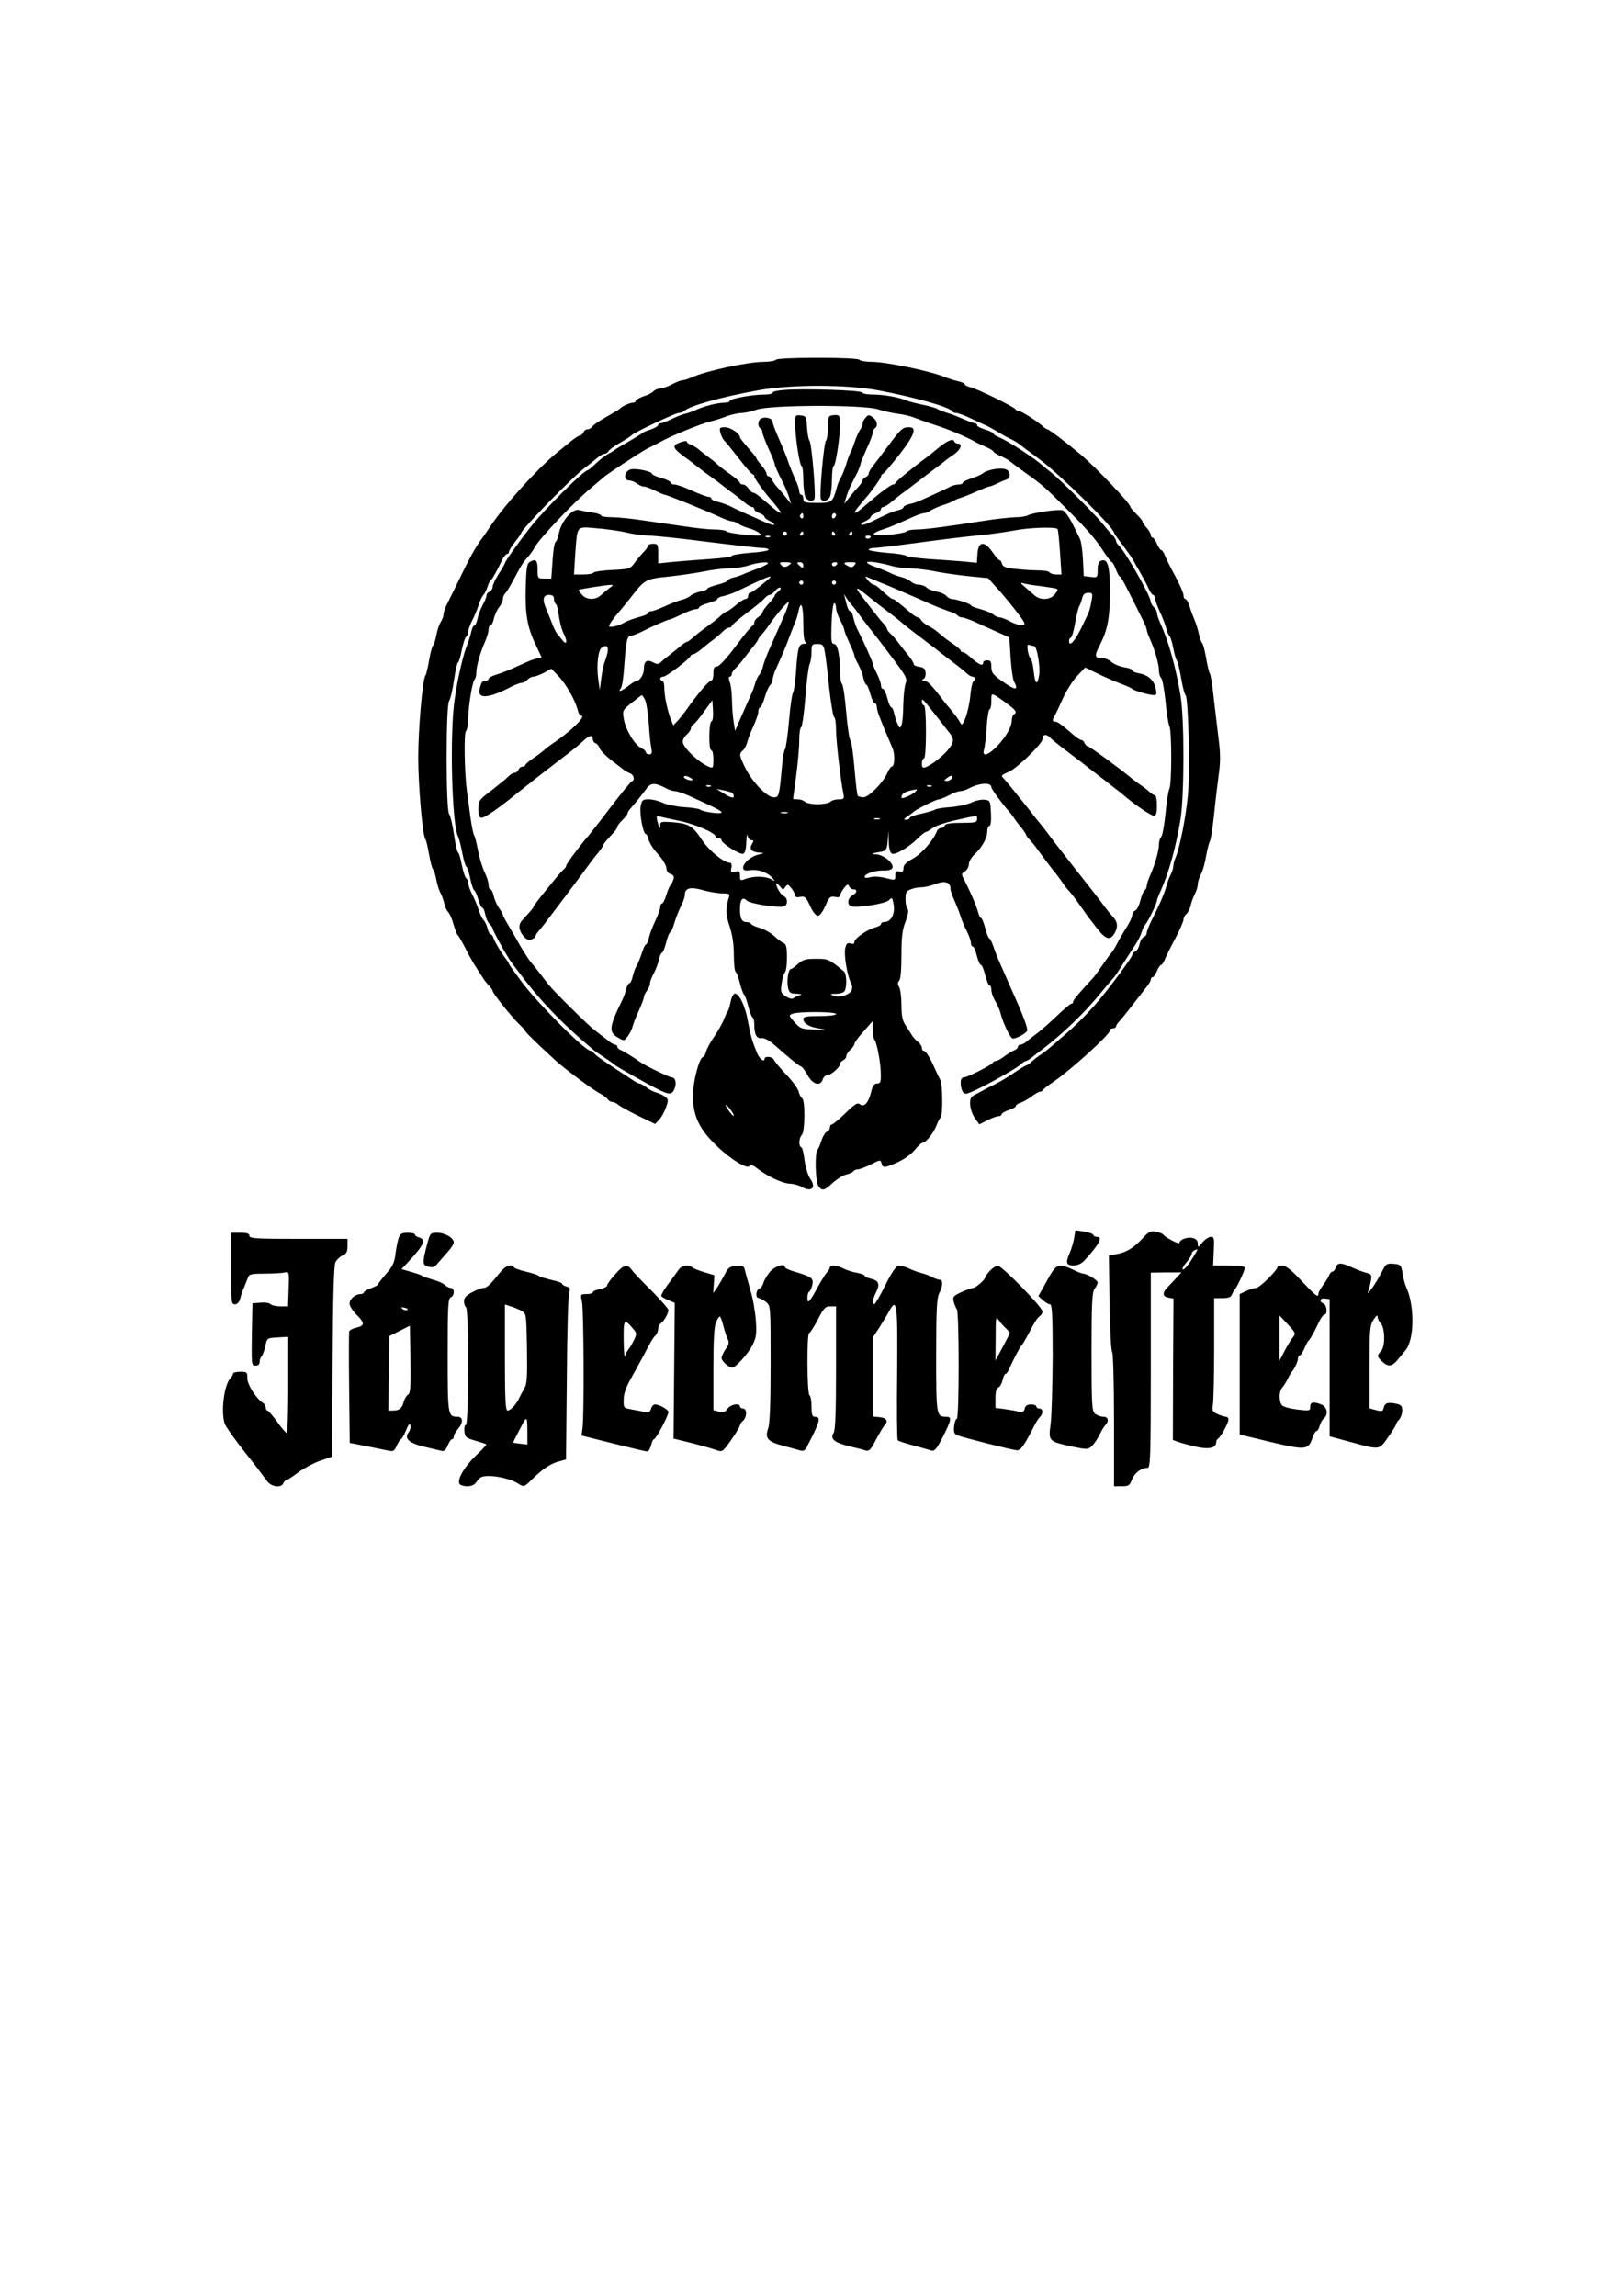
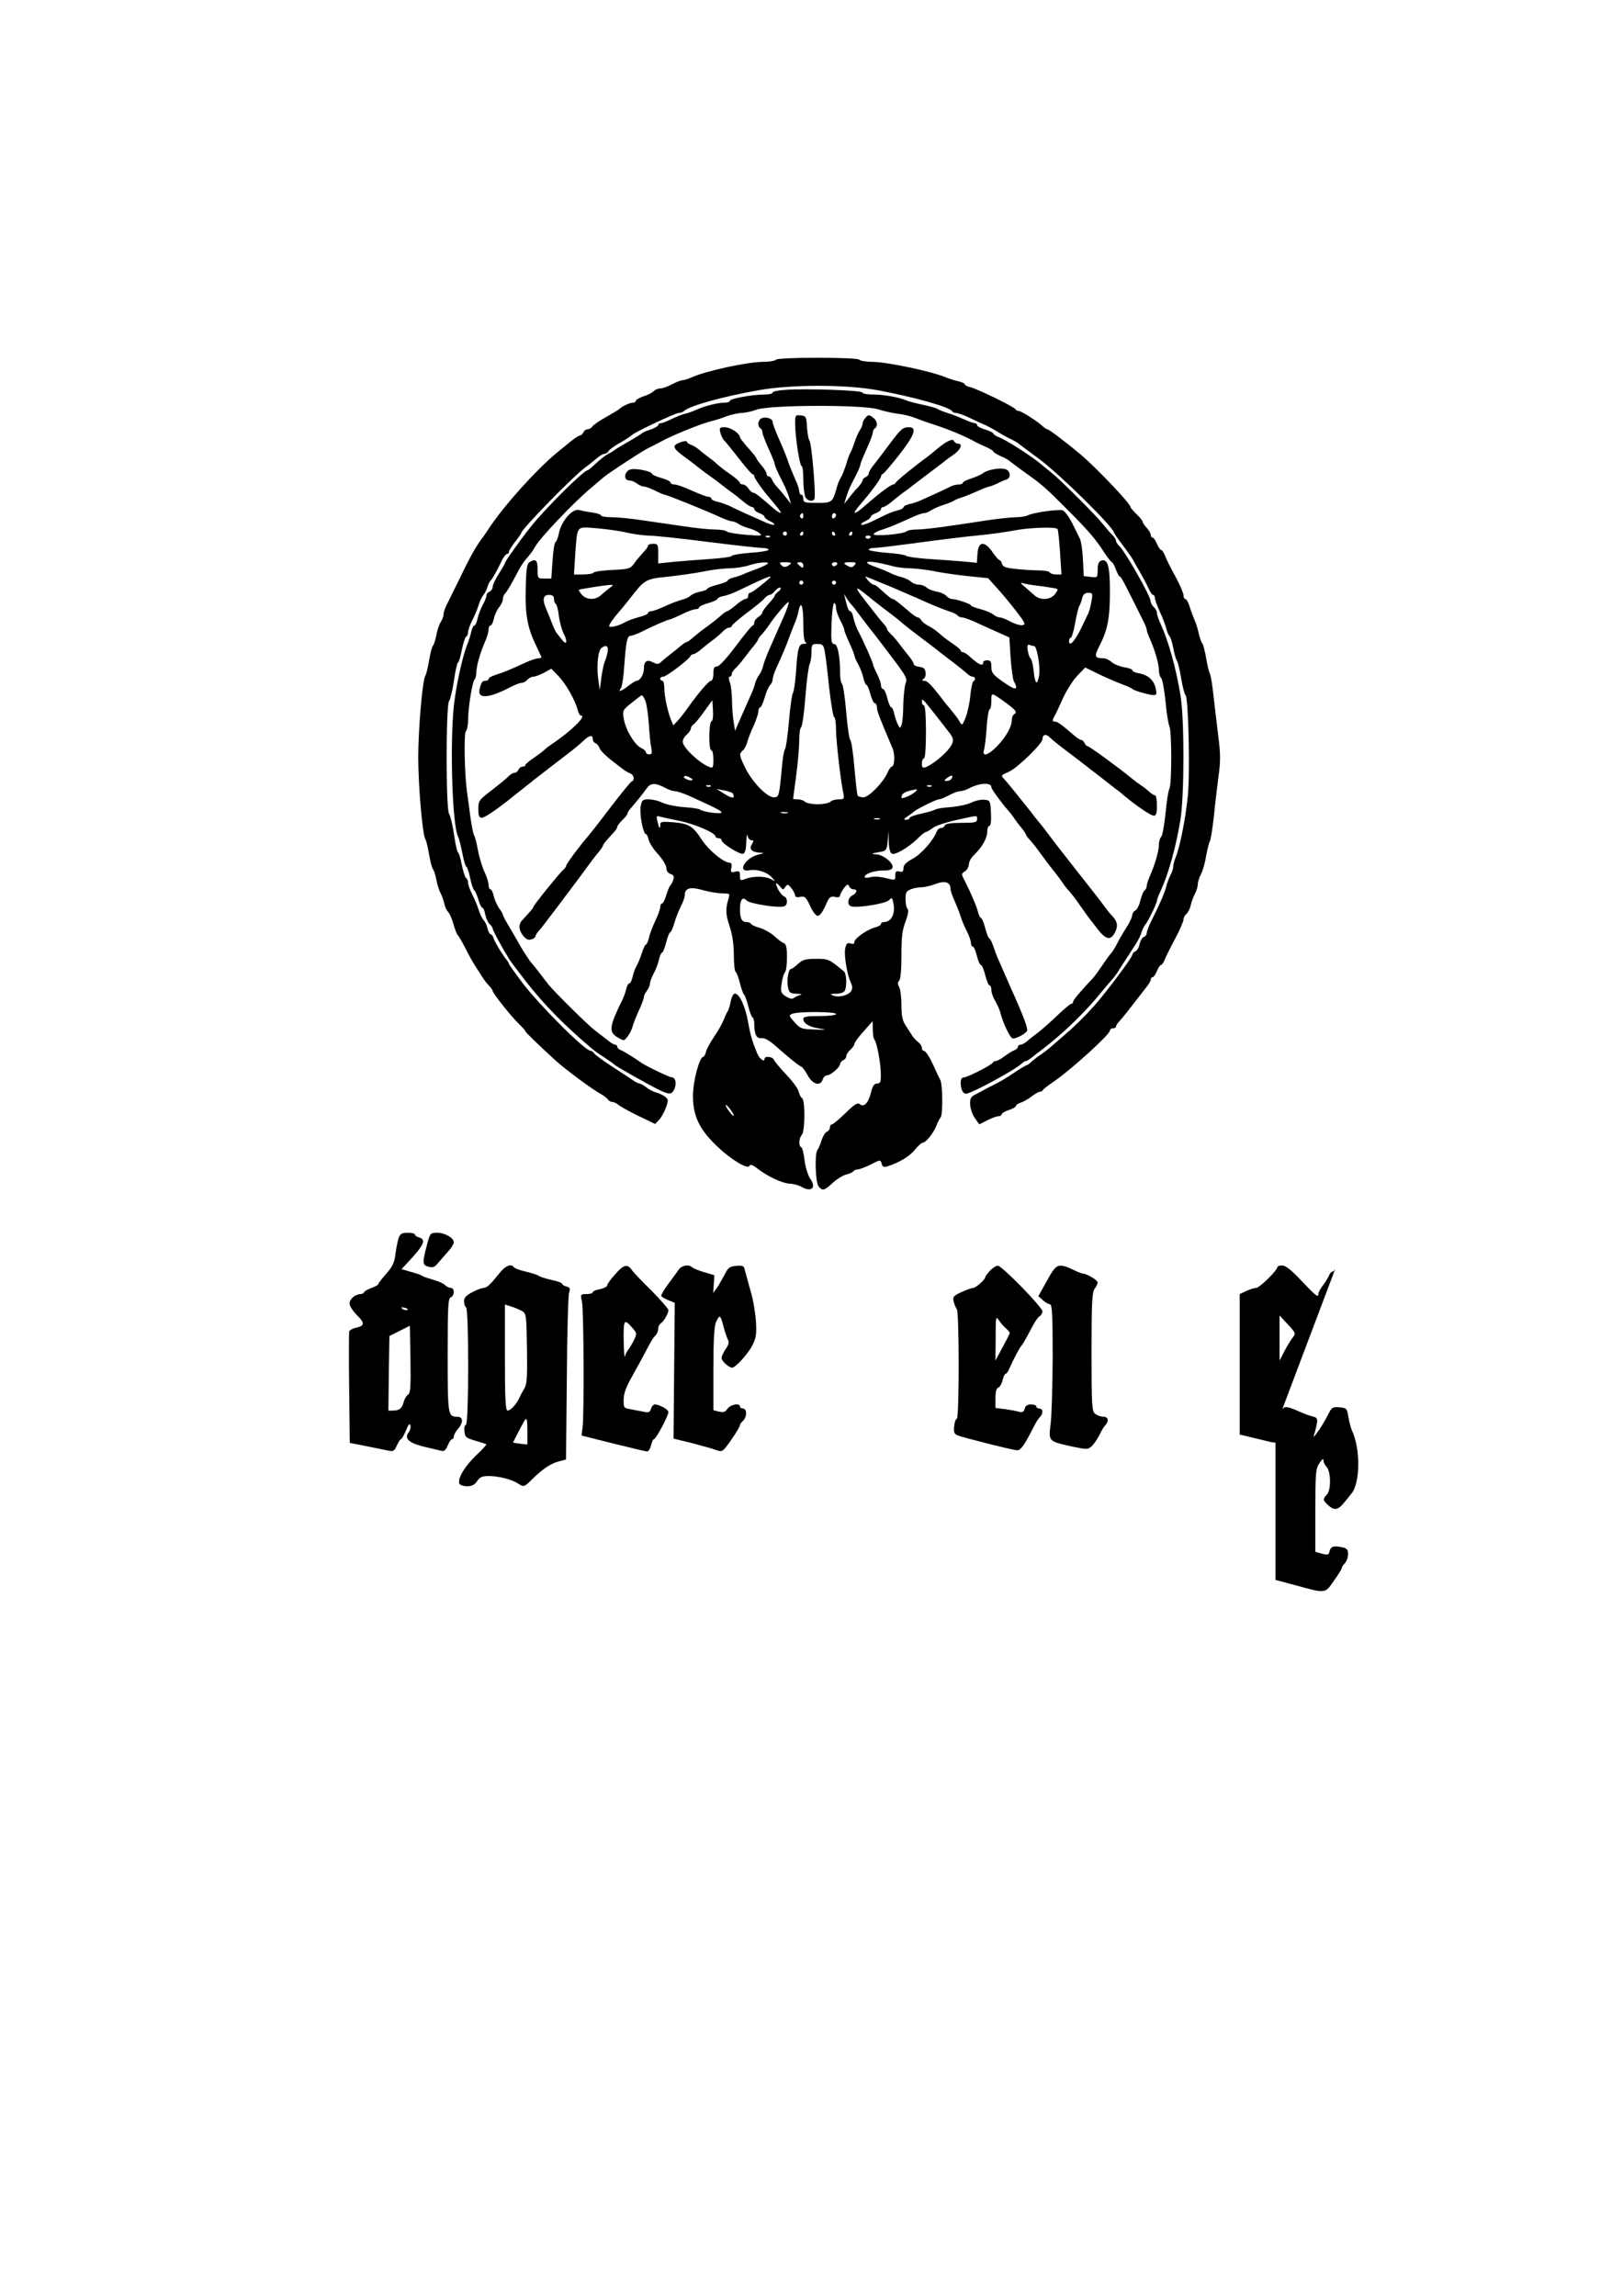
<svg xmlns="http://www.w3.org/2000/svg" version="1.0" width="210mm" height="297mm" viewBox="0 0 794 1123" preserveAspectRatio="xMidYMid meet">
  <g transform="translate(0,1123) scale(0.1,-0.1)" fill="#000000" stroke="none">
    <path d="M3795 9470 c-3 -5 -32 -10 -63 -10 -79 -1 -277 -44 -349 -76 -17 -8 -37 -14 -45 -14 -7 0 -30 -9 -51 -20 -20 -11 -46 -20 -56 -20 -11 0 -26 -6 -33 -13 -7 -8 -30 -20 -51 -26 -20 -7 -37 -17 -37 -22 0 -5 -7 -9 -15 -9 -15 0 -55 -19 -65 -31 -3 -3 -32 -20 -65 -39 -33 -18 -64 -40 -68 -47 -4 -7 -15 -13 -23 -13 -8 0 -17 -7 -20 -15 -4 -8 -11 -15 -16 -15 -6 0 -24 -12 -42 -26 -17 -14 -51 -42 -76 -62 -99 -83 -251 -251 -325 -362 -16 -25 -33 -49 -38 -55 -26 -34 -59 -92 -101 -180 -27 -55 -57 -116 -67 -136 -11 -20 -19 -44 -19 -53 0 -9 -6 -27 -14 -39 -8 -12 -17 -40 -21 -62 -4 -22 -11 -45 -16 -52 -6 -6 -14 -39 -20 -74 -6 -35 -14 -68 -18 -74 -14 -17 -35 -264 -35 -400 0 -136 21 -383 35 -400 4 -6 12 -39 18 -74 6 -35 14 -68 20 -74 5 -7 12 -30 16 -52 4 -22 13 -51 21 -65 7 -14 15 -37 18 -52 3 -15 12 -33 19 -40 7 -7 19 -34 26 -61 8 -26 17 -50 21 -52 4 -3 20 -31 36 -62 16 -32 39 -74 52 -93 12 -19 28 -44 35 -54 6 -11 20 -28 30 -38 9 -10 17 -21 17 -25 0 -11 90 -124 127 -160 18 -17 33 -34 33 -37 0 -5 60 -63 145 -141 49 -45 188 -148 224 -166 14 -8 30 -20 34 -26 4 -7 14 -13 22 -13 7 0 20 -6 27 -12 7 -7 51 -32 98 -55 l85 -41 20 21 c11 12 26 39 33 60 13 35 12 40 -5 53 -10 7 -29 17 -43 20 -14 4 -36 15 -49 26 -13 10 -28 18 -33 18 -5 0 -21 8 -36 19 -15 10 -61 40 -102 67 -41 27 -79 54 -83 61 -4 7 -13 13 -18 13 -27 0 -250 223 -333 332 -36 48 -66 90 -66 93 0 3 -5 11 -10 18 -21 25 -58 86 -65 106 -3 12 -10 21 -15 21 -4 0 -11 12 -15 28 -3 15 -12 34 -20 42 -7 8 -18 31 -24 51 -6 20 -20 53 -31 74 -11 22 -20 47 -20 57 0 9 -4 19 -10 23 -5 3 -14 32 -21 65 -6 33 -15 60 -18 60 -4 0 -13 39 -20 88 -7 48 -18 93 -24 101 -16 18 -16 534 0 552 6 8 17 53 24 102 7 48 16 87 20 87 3 0 12 27 18 60 7 33 16 62 21 65 6 4 10 14 10 23 0 10 9 35 20 57 11 21 25 54 31 74 6 20 17 43 24 51 7 8 16 26 20 40 4 14 11 27 15 30 7 5 30 45 55 98 8 17 20 32 25 32 6 0 10 5 10 11 0 6 14 28 30 49 17 21 30 40 30 43 0 17 260 283 314 321 15 11 39 30 54 43 15 13 32 23 39 23 7 0 16 6 20 13 4 8 31 27 58 42 28 16 52 32 55 36 9 12 214 109 230 109 9 0 20 4 26 9 25 25 180 69 364 102 161 29 429 29 585 0 181 -34 355 -83 363 -103 2 -4 11 -8 19 -8 9 0 40 -11 69 -25 29 -14 63 -30 76 -35 13 -6 41 -21 63 -35 22 -13 50 -29 63 -34 12 -6 28 -15 35 -21 6 -5 53 -40 102 -76 101 -75 365 -335 365 -360 0 -2 19 -30 43 -61 24 -32 47 -65 51 -73 4 -8 18 -33 31 -55 13 -22 32 -57 41 -77 9 -21 20 -38 25 -38 5 0 9 -7 9 -15 0 -8 11 -38 24 -67 14 -29 28 -67 32 -83 4 -17 11 -32 15 -36 5 -3 13 -29 19 -59 5 -29 14 -58 19 -64 4 -6 13 -45 20 -86 7 -41 16 -77 21 -80 14 -9 23 -383 11 -495 -10 -105 -39 -250 -59 -298 -7 -16 -12 -36 -12 -45 0 -9 -6 -29 -14 -43 -7 -14 -16 -38 -20 -54 -8 -33 -36 -96 -72 -167 -13 -26 -24 -54 -24 -62 0 -8 -6 -16 -14 -19 -8 -3 -17 -19 -21 -35 -3 -17 -13 -33 -21 -36 -8 -3 -14 -10 -14 -16 0 -12 -127 -183 -186 -249 -50 -56 -98 -103 -152 -149 -24 -21 -53 -46 -66 -57 -13 -11 -34 -27 -46 -35 -13 -8 -32 -23 -42 -32 -10 -10 -21 -18 -24 -18 -3 0 -24 -12 -47 -27 -63 -42 -79 -51 -112 -68 -16 -8 -37 -18 -45 -23 -8 -5 -28 -15 -45 -24 -25 -12 -30 -20 -29 -50 1 -20 11 -50 23 -67 l22 -31 39 20 c22 11 46 20 55 20 8 0 15 4 15 9 0 5 16 15 35 21 19 6 35 15 35 20 0 5 10 12 23 16 12 4 36 17 53 30 17 13 36 24 42 24 6 0 12 3 14 8 2 4 27 24 57 44 85 59 271 228 271 247 0 6 7 11 15 11 8 0 15 4 15 9 0 5 7 16 15 24 13 13 49 59 134 169 12 14 21 31 21 37 0 6 4 11 9 11 5 0 14 14 21 30 7 17 16 30 20 30 5 0 13 12 19 28 6 15 29 61 51 102 22 41 39 82 40 91 0 9 6 22 14 28 8 7 18 26 21 42 4 17 13 42 21 57 8 15 14 36 14 47 0 11 7 34 16 50 9 17 20 57 25 90 6 32 14 64 18 70 4 5 13 62 20 125 6 63 17 152 23 198 9 63 9 106 0 175 -6 51 -17 142 -24 202 -6 61 -15 115 -19 120 -4 6 -12 39 -18 74 -6 35 -14 68 -19 74 -6 7 -13 28 -17 47 -4 19 -13 49 -20 65 -7 17 -19 47 -25 68 -6 20 -16 37 -21 37 -5 0 -9 8 -9 18 0 11 -18 52 -40 93 -23 41 -45 86 -51 102 -6 15 -14 27 -19 27 -4 0 -13 14 -20 30 -7 17 -16 30 -21 30 -5 0 -9 6 -9 13 0 7 -9 23 -20 35 -11 12 -20 25 -20 30 0 4 -13 21 -30 37 -16 16 -30 32 -30 36 0 16 -167 191 -241 254 -69 58 -157 125 -165 125 -4 0 -14 7 -23 15 -25 24 -105 75 -118 75 -6 0 -13 4 -15 8 -4 11 -185 99 -220 108 -16 3 -28 10 -28 14 0 5 -15 11 -32 15 -18 4 -46 13 -63 20 -70 29 -283 74 -357 75 -31 0 -60 5 -63 10 -4 6 -83 10 -205 10 -122 0 -201 -4 -205 -10z" />
    <path d="M3843 9323 c-35 -2 -63 -8 -63 -13 0 -6 -19 -10 -42 -10 -58 0 -168 -20 -168 -31 0 -5 -12 -9 -27 -9 -33 0 -97 -16 -138 -35 -16 -7 -42 -17 -58 -20 -15 -4 -44 -16 -64 -26 -21 -10 -43 -19 -50 -19 -7 0 -13 -4 -13 -9 0 -5 -17 -15 -37 -22 -21 -6 -40 -15 -43 -19 -3 -3 -32 -21 -65 -40 -33 -19 -62 -36 -65 -39 -3 -3 -18 -13 -33 -20 -15 -8 -43 -30 -62 -48 -19 -18 -37 -33 -40 -33 -19 0 -210 -190 -277 -275 -59 -74 -128 -172 -128 -180 0 -2 -13 -26 -30 -52 -17 -26 -30 -55 -30 -64 0 -9 -7 -19 -15 -23 -8 -3 -15 -11 -15 -18 0 -7 -8 -29 -19 -48 -10 -19 -22 -50 -25 -67 -4 -18 -11 -33 -16 -33 -5 0 -11 -15 -15 -32 -4 -18 -13 -46 -20 -63 -18 -44 -45 -157 -60 -260 -26 -166 -15 -619 16 -677 5 -10 14 -47 21 -83 7 -36 16 -65 20 -65 3 0 12 -25 18 -55 6 -30 15 -57 20 -60 5 -3 14 -24 20 -45 6 -22 15 -40 19 -40 5 0 12 -15 15 -34 4 -19 13 -39 21 -46 8 -7 15 -17 15 -22 0 -8 44 -90 83 -153 7 -10 44 -60 83 -110 91 -115 184 -210 324 -328 8 -7 35 -26 60 -42 25 -17 47 -32 50 -36 6 -6 150 -88 208 -117 55 -28 70 -28 82 3 11 28 4 55 -14 55 -11 0 -131 58 -151 73 -26 19 -82 54 -97 60 -10 3 -18 11 -18 17 0 5 -5 10 -11 10 -6 0 -23 10 -38 23 -15 12 -43 33 -61 47 -30 22 -197 187 -225 222 -6 7 -26 33 -45 58 -19 25 -37 47 -40 50 -7 6 -41 59 -56 85 -6 11 -27 48 -47 82 -21 34 -37 64 -37 68 0 4 -8 19 -19 33 -10 15 -22 42 -26 60 -3 17 -11 32 -16 32 -5 0 -9 10 -9 23 0 12 -9 39 -19 60 -10 20 -25 67 -32 104 -7 38 -16 73 -20 78 -4 6 -12 46 -18 90 -6 44 -13 100 -17 125 -12 92 -15 283 -5 293 6 6 11 31 11 55 0 59 20 185 31 197 5 5 9 20 9 33 0 32 18 96 41 149 11 24 19 52 19 63 0 11 4 20 9 20 5 0 13 15 17 33 3 17 15 43 25 56 11 13 19 31 19 40 0 10 5 22 11 28 10 10 29 43 66 113 10 19 25 42 33 51 27 31 37 45 48 65 22 41 189 217 272 286 25 21 52 44 60 51 8 8 49 36 90 63 103 67 111 72 145 89 17 8 37 19 45 23 46 27 197 89 247 101 21 5 56 16 78 25 22 8 54 15 71 16 17 0 51 7 75 16 64 24 521 25 594 2 28 -9 72 -19 98 -22 27 -3 63 -12 80 -19 18 -7 64 -24 102 -36 63 -20 156 -59 195 -82 8 -5 32 -16 53 -25 20 -9 37 -19 37 -23 0 -3 15 -13 33 -21 17 -7 37 -18 42 -22 6 -5 39 -30 75 -56 90 -64 101 -74 204 -177 108 -108 145 -150 187 -216 18 -27 35 -49 39 -49 3 0 12 -16 19 -35 7 -19 16 -35 19 -35 7 0 25 -36 118 -223 8 -16 14 -33 14 -38 0 -5 8 -28 19 -52 23 -53 41 -117 41 -149 0 -13 5 -29 11 -35 6 -6 15 -57 21 -114 5 -57 14 -112 19 -121 12 -23 12 -283 0 -306 -5 -9 -14 -64 -19 -121 -6 -57 -15 -108 -21 -114 -6 -6 -11 -22 -11 -35 0 -32 -18 -96 -41 -149 -11 -24 -19 -49 -19 -57 0 -8 -5 -18 -10 -21 -6 -3 -15 -26 -21 -50 -6 -24 -17 -46 -25 -49 -8 -3 -14 -13 -15 -23 0 -10 -14 -38 -30 -63 -16 -25 -37 -61 -46 -80 -10 -19 -23 -39 -29 -45 -5 -5 -23 -30 -40 -55 -16 -24 -36 -52 -44 -61 -72 -77 -100 -111 -100 -119 0 -6 -4 -10 -9 -10 -5 0 -34 -25 -66 -55 -31 -30 -73 -67 -93 -83 -20 -15 -46 -35 -56 -44 -11 -10 -26 -18 -33 -18 -7 0 -13 -5 -13 -10 0 -6 -8 -14 -17 -17 -10 -4 -32 -17 -49 -30 -17 -13 -36 -23 -42 -23 -6 0 -12 -3 -14 -7 -5 -12 -125 -73 -142 -73 -10 0 -16 -9 -16 -24 0 -34 10 -56 26 -56 25 0 239 116 272 147 7 7 17 13 21 13 4 0 18 8 30 18 11 9 31 25 44 34 103 78 216 186 297 287 19 23 42 50 50 59 8 8 19 23 25 32 10 16 42 66 90 140 13 19 26 46 30 60 4 14 13 32 20 40 14 17 55 102 55 115 0 4 8 26 19 49 39 86 74 213 96 346 19 115 20 495 0 610 -22 132 -57 260 -96 346 -11 23 -19 48 -19 56 0 9 -7 21 -15 28 -8 7 -15 20 -16 29 0 26 -128 249 -154 271 -8 7 -15 18 -15 24 0 6 -8 19 -17 28 -10 9 -31 34 -48 55 -31 40 -205 214 -248 248 -14 11 -41 34 -61 50 -48 39 -163 112 -198 126 -16 6 -28 14 -28 18 0 4 -18 13 -40 20 -22 6 -40 16 -40 21 0 6 -5 10 -12 10 -6 0 -30 9 -52 19 -23 10 -59 25 -81 31 -22 7 -44 16 -50 20 -5 4 -37 13 -70 20 -33 7 -69 16 -80 21 -35 15 -109 29 -162 29 -28 0 -53 4 -55 10 -3 11 -274 20 -375 13z" />
    <path d="M3890 9158 c0 -64 22 -208 32 -208 4 0 8 -30 8 -66 0 -36 5 -74 10 -85 11 -20 35 -25 44 -10 9 13 -13 273 -24 286 -5 6 -10 35 -12 65 -3 52 -5 55 -30 58 -27 3 -28 1 -28 -40z" />
-     <path d="M4057 9193 c-4 -3 -7 -29 -7 -58 0 -28 -4 -55 -9 -60 -11 -11 -34 -272 -25 -286 9 -15 33 -10 44 10 5 11 10 49 10 85 0 36 4 66 8 66 10 0 32 144 32 208 0 37 -3 42 -23 42 -13 0 -27 -3 -30 -7z" />
    <path d="M4233 9185 c-7 -8 -13 -20 -13 -27 0 -8 -6 -22 -14 -33 -7 -11 -19 -38 -26 -60 -7 -22 -16 -44 -20 -50 -3 -5 -13 -30 -20 -55 -8 -25 -19 -54 -26 -65 -7 -11 -15 -31 -19 -45 -21 -78 -24 -80 -97 -80 -61 0 -68 2 -68 20 0 11 -4 20 -10 20 -5 0 -10 8 -10 17 0 9 -8 35 -19 57 -10 23 -24 57 -31 76 -15 43 -21 59 -54 134 -14 32 -26 64 -26 72 0 16 -31 27 -54 18 -18 -7 -22 -39 -6 -49 6 -3 10 -13 10 -20 0 -8 14 -44 30 -80 17 -36 30 -70 30 -74 0 -9 11 -34 45 -101 9 -19 21 -48 26 -65 l9 -30 -23 29 c-12 16 -31 39 -43 51 -12 13 -24 30 -27 39 -4 9 -11 16 -17 16 -5 0 -10 6 -10 13 0 6 -11 25 -25 41 -14 16 -25 32 -25 35 0 3 -18 26 -40 50 -22 25 -40 48 -40 52 0 18 -46 49 -73 49 -26 0 -29 -2 -23 -26 4 -15 12 -32 19 -39 7 -6 39 -46 72 -88 33 -43 63 -77 67 -77 5 0 8 -4 8 -10 0 -9 43 -70 79 -111 33 -39 51 -62 51 -66 0 -6 -21 7 -40 24 -66 57 -86 73 -95 73 -6 0 -16 9 -23 20 -7 11 -19 20 -27 20 -8 0 -15 4 -15 8 0 5 -21 24 -47 42 -27 18 -55 41 -64 49 -9 9 -29 25 -43 35 -15 11 -37 28 -48 38 -11 9 -29 20 -39 23 -11 4 -19 10 -19 15 0 4 -13 3 -30 -3 -48 -18 -43 -28 45 -91 14 -11 35 -27 45 -35 11 -9 35 -27 55 -41 20 -14 44 -32 55 -41 10 -8 31 -24 46 -35 15 -10 41 -31 59 -46 18 -16 38 -28 44 -28 6 0 11 -5 11 -10 0 -6 11 -15 25 -20 14 -5 25 -13 25 -18 0 -5 12 -14 26 -21 15 -6 24 -14 21 -18 -3 -3 -28 5 -54 17 -26 12 -64 29 -83 37 -19 9 -51 23 -70 33 -19 10 -50 21 -67 25 -18 3 -33 11 -33 16 0 5 -7 9 -15 9 -8 0 -44 14 -80 30 -36 17 -74 30 -85 30 -11 0 -20 5 -20 10 0 6 -20 15 -45 22 -25 7 -45 16 -45 20 0 12 -78 29 -105 22 -31 -8 -37 -54 -7 -54 10 0 27 -7 38 -15 10 -8 26 -15 34 -15 9 0 33 -9 55 -20 22 -11 43 -20 47 -20 10 0 213 -82 274 -111 23 -10 48 -19 55 -19 8 0 23 -6 34 -14 11 -7 33 -16 49 -20 16 -4 39 -14 50 -23 19 -14 14 -15 -64 -9 -47 4 -89 11 -94 16 -6 6 -33 10 -61 10 -27 0 -93 7 -145 15 -52 7 -142 21 -200 29 -58 9 -129 16 -157 16 -29 0 -53 4 -53 9 0 4 -19 11 -42 14 -24 3 -53 9 -65 12 -32 10 -88 -55 -99 -114 -4 -20 -11 -39 -16 -42 -6 -4 -12 -45 -15 -93 l-6 -86 -33 0 c-34 0 -34 1 -34 45 0 46 -10 54 -40 35 -12 -7 -16 -35 -18 -122 -4 -126 7 -195 47 -278 14 -30 27 -58 29 -62 2 -5 -4 -8 -14 -8 -9 0 -38 -9 -63 -21 -83 -38 -106 -47 -143 -59 -21 -6 -38 -16 -38 -21 0 -5 -6 -9 -14 -9 -17 0 -21 -5 -30 -42 -11 -49 47 -44 155 13 20 10 43 19 52 19 8 0 20 7 27 15 7 8 20 15 29 15 9 0 32 9 52 19 l36 20 36 -37 c37 -39 81 -118 93 -164 3 -16 11 -28 16 -28 30 0 -49 -78 -143 -140 -12 -8 -30 -22 -38 -30 -9 -8 -33 -26 -54 -40 -20 -14 -37 -28 -37 -32 0 -5 -6 -8 -14 -8 -8 0 -16 -7 -20 -15 -3 -8 -11 -15 -18 -15 -8 0 -21 -8 -30 -17 -9 -10 -46 -40 -82 -68 -63 -48 -66 -52 -66 -92 0 -33 4 -43 17 -43 15 0 83 47 159 109 18 14 44 35 58 46 15 11 32 25 39 31 6 5 53 41 102 79 93 71 105 80 143 115 26 24 42 26 42 5 0 -9 6 -18 14 -21 8 -3 16 -14 19 -23 2 -10 29 -37 58 -60 30 -23 59 -45 64 -49 6 -4 18 -11 28 -15 18 -7 24 -33 8 -39 -5 -1 -52 -59 -105 -128 -52 -69 -101 -131 -108 -139 -35 -39 -108 -137 -108 -145 0 -5 -6 -14 -14 -20 -16 -13 -146 -174 -146 -181 0 -5 -9 -16 -55 -66 -20 -21 -18 -49 5 -77 14 -17 25 -22 40 -17 11 3 20 11 20 16 0 5 8 18 18 28 9 11 25 30 34 43 10 13 31 41 48 63 52 69 59 78 103 137 23 31 51 69 62 84 11 15 30 40 43 55 12 15 22 30 22 33 0 5 8 16 55 67 8 9 15 20 15 25 0 5 12 20 25 33 14 13 25 27 25 32 0 5 8 18 18 28 21 24 51 61 76 95 20 28 42 28 95 0 14 -8 34 -14 43 -14 10 0 39 -10 65 -21 135 -61 162 -75 163 -83 0 -10 -90 2 -105 14 -5 4 -42 10 -81 12 -39 3 -86 13 -104 22 -18 9 -48 16 -66 16 -30 0 -34 -3 -40 -35 -6 -36 12 -135 26 -135 4 0 10 -12 13 -27 4 -16 24 -48 47 -72 22 -25 40 -55 40 -67 0 -14 8 -25 20 -29 16 -5 19 -12 14 -28 -4 -12 -10 -24 -14 -27 -4 -3 -13 -24 -20 -47 -7 -24 -17 -43 -22 -43 -4 0 -8 -7 -8 -17 0 -9 -11 -40 -25 -69 -14 -30 -28 -67 -31 -84 -4 -16 -10 -30 -14 -30 -4 0 -13 -19 -20 -42 -8 -24 -19 -52 -26 -63 -7 -11 -15 -35 -19 -52 -4 -18 -11 -33 -16 -33 -5 0 -12 -12 -15 -27 -4 -16 -12 -39 -19 -53 -65 -132 -68 -158 -24 -184 32 -19 32 -19 50 5 10 13 21 35 24 49 4 14 17 49 31 78 13 29 24 58 24 65 0 7 7 21 15 31 8 11 15 27 15 36 0 8 8 31 19 50 10 19 22 50 25 68 4 17 11 32 15 32 4 0 13 23 20 50 7 28 16 50 20 50 4 0 13 20 20 45 7 25 22 62 32 82 11 21 19 45 19 54 0 35 26 43 88 25 32 -9 75 -16 96 -16 35 0 38 -2 31 -22 -16 -53 -16 -78 4 -138 14 -42 21 -89 21 -141 0 -43 4 -80 9 -83 5 -3 14 -28 21 -56 7 -28 16 -52 20 -55 4 -3 13 -27 20 -55 7 -28 16 -53 21 -56 5 -3 9 -17 9 -32 0 -52 11 -73 35 -70 15 2 38 -11 68 -37 60 -54 116 -99 128 -103 5 -2 19 -21 31 -43 24 -44 62 -54 73 -19 3 11 13 20 21 20 18 0 64 40 64 56 0 6 7 14 15 18 8 3 15 12 15 19 0 8 9 22 20 32 11 10 20 23 20 29 0 6 20 34 45 61 l44 50 1 -41 c0 -22 3 -44 7 -48 12 -11 32 -116 32 -168 1 -41 -2 -48 -18 -48 -14 0 -22 -11 -30 -44 -13 -52 -34 -74 -55 -57 -11 9 -25 0 -70 -44 -31 -30 -61 -55 -66 -55 -6 0 -10 -7 -10 -15 0 -9 -7 -18 -15 -21 -8 -3 -19 -22 -26 -42 -6 -21 -15 -41 -20 -47 -14 -15 -10 -158 5 -177 19 -25 28 -23 71 17 21 19 51 37 66 40 16 4 31 11 34 16 4 5 13 9 22 9 8 0 37 11 63 24 47 24 48 24 53 4 4 -16 11 -18 29 -13 57 18 109 50 134 81 15 19 32 34 37 34 16 0 52 45 67 81 7 19 17 38 22 44 11 13 10 161 -2 183 -5 9 -17 33 -25 52 -26 59 -46 90 -56 90 -5 0 -9 6 -9 14 0 8 -8 21 -17 28 -10 7 -24 22 -31 33 -7 11 -21 34 -32 50 -15 23 -20 47 -20 98 0 38 -5 78 -11 89 -8 14 -8 23 0 31 7 7 11 56 11 124 0 88 4 124 20 165 13 34 16 56 10 62 -6 6 -10 27 -10 48 0 32 4 40 26 48 14 6 37 10 52 10 14 0 46 7 69 16 46 18 73 9 73 -24 0 -9 9 -34 19 -56 10 -23 24 -57 30 -77 6 -20 20 -53 31 -74 11 -22 20 -47 20 -57 0 -10 4 -18 9 -18 5 0 14 -20 20 -45 6 -25 15 -45 20 -45 5 0 14 -22 21 -50 7 -27 16 -50 21 -50 5 0 9 -10 9 -22 0 -13 8 -36 18 -53 10 -16 22 -43 26 -58 12 -50 49 -127 61 -127 20 0 64 25 70 38 4 12 -18 72 -72 192 -9 19 -23 53 -33 75 -10 22 -24 56 -33 75 -9 19 -21 52 -28 73 -7 20 -16 37 -19 37 -4 0 -13 23 -20 50 -7 28 -17 50 -21 50 -4 0 -10 12 -14 28 -7 28 -34 92 -65 153 -18 34 -18 35 1 47 10 7 19 22 19 35 0 12 12 33 27 47 38 36 63 81 63 113 0 15 5 27 10 27 7 0 10 24 8 63 -3 60 -4 62 -31 65 -16 2 -45 -4 -65 -14 -19 -9 -65 -19 -101 -22 -36 -2 -70 -8 -76 -12 -5 -4 -36 -13 -67 -20 -32 -6 -58 -16 -58 -21 0 -5 -8 -9 -17 -9 -14 0 -12 4 7 17 14 9 27 19 30 22 10 11 110 61 123 61 7 0 29 9 50 20 20 11 45 20 54 20 10 0 30 6 44 14 52 27 109 30 109 5 0 -9 57 -86 82 -113 7 -8 20 -24 28 -36 8 -13 25 -35 38 -50 12 -15 22 -31 22 -34 0 -3 8 -14 18 -24 9 -10 26 -30 37 -46 27 -37 71 -96 93 -122 9 -12 24 -32 32 -44 8 -13 22 -30 31 -39 8 -9 31 -38 50 -66 19 -27 39 -55 44 -62 6 -7 26 -33 45 -58 41 -52 63 -57 85 -16 16 31 12 54 -14 81 -9 9 -25 29 -36 44 -11 16 -74 97 -140 180 -66 84 -129 165 -140 181 -11 15 -29 38 -40 51 -11 13 -28 34 -37 47 -63 79 -121 151 -133 164 -20 20 -20 20 23 39 42 20 162 137 162 158 0 24 18 28 37 8 10 -10 47 -40 82 -66 36 -27 69 -53 75 -57 6 -5 40 -32 76 -59 36 -28 75 -58 87 -68 13 -9 33 -25 45 -36 62 -51 129 -96 143 -96 11 0 15 12 15 50 0 28 -4 50 -10 50 -5 0 -18 8 -28 18 -10 9 -29 24 -42 32 -12 8 -34 25 -49 37 -51 43 -202 153 -210 153 -5 0 -11 7 -15 15 -3 8 -10 15 -15 15 -5 0 -20 9 -33 20 -66 57 -84 70 -95 70 -15 0 -16 5 -4 28 6 9 24 48 41 86 17 38 49 88 70 110 l39 41 43 -21 c54 -27 103 -48 148 -65 19 -7 37 -16 40 -19 7 -8 83 -30 104 -30 15 0 16 6 10 32 -8 40 -36 66 -80 74 -19 3 -34 10 -34 15 0 5 -18 12 -40 15 -22 4 -50 15 -61 25 -12 11 -30 19 -40 19 -45 0 -47 9 -19 63 39 77 50 133 50 265 0 125 -11 162 -44 149 -11 -4 -16 -18 -16 -45 0 -37 -1 -38 -34 -34 l-34 4 -4 81 c-2 45 -9 91 -15 102 -5 11 -23 46 -38 77 -16 31 -37 59 -47 62 -23 6 -147 -12 -170 -25 -10 -5 -37 -9 -60 -9 -24 -1 -86 -7 -138 -15 -205 -32 -307 -45 -345 -45 -23 0 -45 -4 -50 -9 -15 -14 -170 -27 -161 -13 3 6 23 16 44 22 34 11 56 20 154 64 20 9 42 16 50 16 7 0 22 6 33 14 11 7 38 19 60 26 22 7 45 16 50 20 6 4 21 11 35 15 14 4 49 18 78 31 29 13 57 24 61 24 5 0 22 7 38 14 15 8 36 17 46 20 24 7 22 43 -4 51 -26 9 -89 -3 -109 -19 -8 -7 -34 -18 -57 -26 -24 -7 -43 -17 -43 -22 0 -4 -9 -8 -20 -8 -11 0 -28 -4 -38 -9 -9 -5 -39 -19 -67 -32 -27 -12 -61 -28 -75 -34 -14 -7 -40 -16 -57 -20 -18 -3 -33 -11 -33 -16 0 -5 -12 -12 -27 -15 -16 -4 -39 -12 -53 -19 -14 -6 -46 -22 -73 -35 -26 -13 -50 -20 -53 -17 -4 4 5 12 20 18 14 7 26 16 26 21 0 5 11 13 25 18 14 5 25 14 25 20 0 5 5 10 11 10 6 0 26 12 44 28 18 15 43 35 56 44 13 9 33 24 44 33 11 8 47 36 80 61 33 25 67 50 75 57 8 7 30 23 48 35 33 24 43 52 18 52 -8 0 -16 6 -19 13 -4 14 -38 -1 -80 -37 -14 -12 -38 -31 -52 -42 -62 -45 -150 -117 -153 -125 -2 -5 -8 -9 -13 -9 -9 0 -64 -40 -113 -83 -45 -38 -51 -44 -63 -51 -23 -13 -15 1 38 63 34 39 79 102 79 110 0 5 4 11 9 13 6 2 41 44 80 93 74 95 89 135 49 135 -33 0 -39 -6 -102 -90 -30 -41 -65 -86 -76 -100 -11 -14 -20 -30 -20 -36 0 -7 -7 -14 -15 -18 -8 -3 -15 -10 -15 -15 0 -6 -10 -21 -22 -34 -13 -13 -33 -37 -45 -53 l-23 -29 9 30 c5 17 15 44 23 60 8 17 23 45 32 63 9 19 16 38 16 43 0 4 14 38 30 74 17 36 30 72 30 80 0 7 5 17 10 20 16 10 12 36 -7 51 -22 17 -25 17 -40 -1z m-303 -481 c0 -8 -5 -12 -10 -9 -6 4 -8 11 -5 16 9 14 15 11 15 -7z m160 7 c0 -6 -4 -13 -10 -16 -5 -3 -10 1 -10 9 0 9 5 16 10 16 6 0 10 -4 10 -9z m-1025 -86 c33 -8 82 -14 108 -15 26 0 154 -13 284 -30 129 -16 250 -30 269 -30 19 0 34 -4 34 -9 0 -5 -40 -12 -90 -15 -49 -4 -90 -11 -90 -15 0 -5 -46 -11 -102 -15 -57 -4 -138 -10 -180 -14 l-78 -8 0 48 c0 45 -2 48 -25 48 -14 0 -25 -4 -25 -10 0 -5 -10 -19 -23 -32 -12 -13 -32 -36 -43 -52 -20 -28 -26 -30 -108 -34 -47 -2 -89 -8 -92 -13 -3 -5 -26 -9 -51 -9 l-45 0 6 98 c11 145 3 136 105 128 47 -4 113 -13 146 -21z m2109 17 c3 -5 8 -57 12 -115 l7 -107 -26 0 c-14 0 -29 5 -32 10 -3 6 -28 10 -54 10 -26 0 -76 3 -111 7 -49 5 -64 10 -68 25 -2 10 -8 18 -12 18 -4 0 -20 18 -35 40 -39 56 -69 53 -73 -9 l-3 -44 -72 7 c-40 3 -115 9 -167 12 -52 4 -100 10 -106 15 -6 5 -50 12 -97 15 -48 4 -87 11 -87 15 0 5 13 9 29 9 16 0 114 12 217 26 104 14 234 30 289 35 55 5 132 16 170 23 79 16 211 20 219 8z m-1324 -22 c0 -5 -4 -10 -10 -10 -5 0 -10 5 -10 10 0 6 5 10 10 10 6 0 10 -4 10 -10z m80 0 c0 -5 -5 -10 -11 -10 -5 0 -7 5 -4 10 3 6 8 10 11 10 2 0 4 -4 4 -10z m155 0 c3 -5 1 -10 -4 -10 -6 0 -11 5 -11 10 0 6 2 10 4 10 3 0 8 -4 11 -10z m85 0 c0 -5 -5 -10 -11 -10 -5 0 -7 5 -4 10 3 6 8 10 11 10 2 0 4 -4 4 -10z m-403 -16 c-3 -3 -12 -4 -19 -1 -8 3 -5 6 6 6 11 1 17 -2 13 -5z m493 2 c0 -11 -19 -15 -25 -6 -3 5 1 10 9 10 9 0 16 -2 16 -4z m109 -146 c20 -5 59 -10 86 -10 28 -1 84 -7 125 -16 41 -8 115 -18 164 -23 l90 -9 44 -49 c24 -26 66 -77 94 -113 44 -57 47 -65 30 -68 -11 -2 -37 6 -58 17 -21 12 -45 21 -53 21 -8 0 -22 6 -30 13 -9 8 -37 20 -63 27 -27 7 -48 15 -48 19 0 7 -72 31 -94 31 -7 0 -19 7 -26 15 -7 8 -28 18 -48 21 -20 4 -43 13 -50 21 -7 7 -24 13 -37 13 -13 0 -30 7 -38 15 -8 7 -28 17 -43 21 -16 4 -40 12 -54 19 -14 7 -46 21 -72 30 -94 33 -33 37 81 5z m-614 12 c-6 -5 -26 -15 -45 -22 -19 -7 -48 -18 -65 -25 -16 -8 -42 -17 -57 -20 -16 -4 -28 -11 -28 -15 0 -4 -22 -13 -50 -20 -27 -7 -50 -16 -50 -20 0 -4 -16 -11 -35 -14 -19 -4 -40 -13 -47 -20 -7 -7 -27 -16 -43 -20 -16 -4 -54 -18 -83 -32 -29 -13 -59 -24 -67 -24 -8 0 -15 -4 -15 -9 0 -5 -21 -14 -46 -20 -25 -7 -56 -18 -67 -25 -28 -17 -77 -29 -77 -18 0 8 24 42 50 71 8 9 31 37 50 61 74 96 77 98 186 109 55 6 133 17 174 25 41 9 100 16 130 16 30 1 73 7 95 15 46 15 104 19 90 7z m115 3 c0 -2 -8 -8 -17 -14 -13 -6 -22 -5 -31 5 -11 12 -8 14 18 14 16 0 30 -2 30 -5z m60 -11 c0 -14 -3 -14 -15 -4 -8 7 -15 14 -15 16 0 2 7 4 15 4 8 0 15 -7 15 -16z m165 6 c-3 -5 -10 -10 -16 -10 -5 0 -9 5 -9 10 0 6 7 10 16 10 8 0 12 -4 9 -10z m85 -5 c-9 -11 -17 -12 -31 -4 -27 14 -24 19 12 19 27 0 30 -2 19 -15z m-432 -78 c-46 -38 -72 -57 -80 -57 -4 0 -8 -7 -8 -15 0 -8 -6 -15 -13 -15 -7 0 -28 -13 -47 -30 -19 -16 -38 -29 -42 -30 -5 0 -16 -8 -27 -17 -19 -18 -47 -40 -90 -71 -13 -9 -35 -27 -49 -39 -14 -13 -28 -23 -32 -23 -4 0 -16 -8 -27 -17 -11 -10 -35 -29 -53 -43 -18 -14 -39 -31 -47 -39 -12 -11 -19 -11 -38 -1 -30 16 -45 6 -45 -31 0 -28 -19 -59 -36 -59 -4 0 -22 -11 -40 -25 -35 -27 -53 -33 -37 -12 6 6 14 57 17 112 9 120 14 145 32 145 7 0 30 9 51 19 55 28 131 61 140 61 4 0 31 12 58 25 28 14 58 25 68 25 9 0 17 4 17 9 0 4 20 14 45 21 25 7 45 16 45 21 0 4 14 11 32 14 18 4 48 15 68 25 160 77 185 86 138 47z m563 -8 c41 -16 89 -37 107 -45 17 -8 47 -20 65 -28 17 -8 52 -23 77 -34 25 -11 62 -25 82 -32 21 -6 40 -16 43 -21 4 -5 13 -9 21 -9 8 0 33 -9 57 -19 23 -11 72 -33 108 -49 l67 -30 6 -98 c4 -55 11 -107 16 -116 25 -45 9 -47 -50 -5 -52 36 -60 46 -60 75 0 25 -4 32 -20 32 -11 0 -20 -4 -20 -10 0 -22 -22 -12 -71 33 -10 9 -23 17 -29 17 -5 0 -10 3 -10 8 0 4 -17 18 -37 32 -21 14 -45 32 -54 40 -32 28 -45 37 -70 50 -13 7 -28 19 -32 26 -4 8 -12 14 -17 14 -4 0 -19 9 -32 20 -62 53 -84 70 -90 70 -7 0 -17 8 -69 55 -9 8 -20 15 -25 15 -5 0 -17 9 -27 20 -9 11 -15 20 -13 20 2 0 37 -14 77 -31z m-381 1 c0 -5 -4 -10 -10 -10 -5 0 -10 5 -10 10 0 6 5 10 10 10 6 0 10 -4 10 -10z m160 0 c0 -5 -4 -10 -10 -10 -5 0 -10 5 -10 10 0 6 5 10 10 10 6 0 10 -4 10 -10z m985 -15 c28 -3 62 -9 77 -11 27 -5 27 -6 10 -29 -21 -30 -73 -33 -101 -7 -10 9 -32 28 -47 41 -22 18 -24 23 -9 18 11 -3 43 -9 70 -12z m-2094 -12 c-13 -10 -32 -26 -42 -35 -26 -24 -71 -23 -92 3 -10 11 -17 22 -15 24 3 3 122 22 153 24 17 1 17 -1 -4 -16z m826 -17 c-9 -7 -17 -16 -17 -20 0 -4 -13 -21 -30 -39 -16 -18 -30 -37 -30 -42 0 -6 -9 -16 -20 -23 -11 -7 -20 -19 -20 -27 0 -8 -4 -15 -8 -15 -4 0 -41 -45 -82 -100 -44 -59 -82 -100 -92 -100 -14 0 -18 -8 -18 -35 0 -21 -5 -35 -12 -35 -12 -1 -65 -64 -123 -146 -11 -15 -29 -38 -40 -50 l-21 -22 -11 26 c-17 42 -33 117 -33 156 0 20 -4 36 -10 36 -5 0 -10 5 -10 10 0 6 7 10 15 10 15 0 127 85 133 101 2 5 8 9 14 9 6 0 25 12 43 28 18 15 45 36 60 47 14 11 34 28 43 38 9 9 22 17 29 17 7 0 13 4 13 8 0 5 32 32 71 62 39 29 79 61 87 71 9 11 21 19 27 19 6 0 19 9 28 21 10 11 21 18 25 14 4 -4 -1 -12 -11 -19z m435 -18 c29 -24 58 -47 136 -106 12 -9 30 -24 40 -33 9 -8 46 -37 81 -63 36 -27 69 -53 75 -57 6 -5 40 -32 76 -59 36 -27 72 -56 81 -65 9 -8 21 -15 27 -15 14 0 16 -16 3 -24 -4 -3 -11 -34 -14 -69 -3 -35 -14 -83 -23 -107 -15 -37 -18 -40 -27 -24 -12 21 -16 26 -49 67 -13 15 -31 37 -40 50 -51 66 -71 87 -86 87 -13 0 -14 2 -4 9 8 4 12 19 10 32 -2 18 -10 25 -30 27 -16 2 -28 8 -28 14 0 5 -10 22 -22 37 -13 15 -34 43 -48 61 -14 19 -33 41 -42 49 -10 9 -18 19 -18 23 0 5 -8 17 -17 27 -10 11 -23 26 -28 33 -6 7 -34 44 -64 82 -53 68 -51 74 11 24z m1097 -33 c-4 -24 -12 -52 -18 -62 -5 -10 -15 -31 -23 -48 -36 -78 -68 -115 -68 -80 0 8 4 15 8 15 5 0 15 33 22 73 7 39 16 77 20 82 4 6 10 22 14 38 5 20 13 27 30 27 22 0 23 -2 15 -45z m-2629 16 c0 -11 4 -22 9 -25 5 -3 12 -30 15 -59 4 -29 14 -66 21 -81 23 -43 19 -67 -5 -36 -11 14 -24 30 -28 35 -4 6 -14 26 -21 45 -7 19 -20 49 -27 67 -22 49 -18 73 11 73 18 0 25 -5 25 -19z m1454 -27 c6 -6 20 -23 31 -39 11 -15 38 -51 60 -79 23 -28 73 -94 113 -147 66 -88 72 -99 62 -123 -5 -15 -10 -62 -11 -104 0 -42 -4 -86 -8 -97 -8 -19 -8 -19 -18 0 -6 11 -14 35 -18 53 -3 17 -10 32 -15 32 -4 0 -13 20 -19 45 -6 25 -16 45 -21 45 -6 0 -10 8 -10 18 0 10 -9 35 -20 57 -11 22 -20 43 -20 48 0 8 -48 117 -75 167 -7 14 -16 40 -20 58 -3 17 -10 32 -15 32 -8 0 -15 17 -26 65 l-5 20 12 -20 c7 -11 17 -25 23 -31z m-328 -56 c-15 -35 -34 -76 -41 -93 -7 -16 -22 -50 -33 -75 -11 -25 -24 -59 -28 -75 -4 -17 -12 -37 -19 -45 -7 -8 -16 -26 -20 -40 -3 -14 -13 -41 -22 -60 -26 -58 -50 -113 -64 -145 l-13 -30 -7 45 c-4 25 -8 73 -8 107 -1 34 -5 73 -11 87 -6 17 -6 26 0 26 6 0 10 6 10 13 0 7 8 19 18 28 9 8 28 30 42 49 14 18 35 46 48 61 12 15 22 30 22 33 0 3 8 14 18 24 9 10 24 29 32 41 30 46 94 121 98 116 3 -2 -7 -33 -22 -67z m254 39 c0 -12 9 -39 20 -60 11 -20 20 -41 20 -47 0 -5 11 -34 25 -64 14 -30 25 -58 25 -63 0 -5 8 -24 19 -43 10 -19 22 -50 25 -67 4 -18 11 -33 15 -33 4 0 12 -20 19 -45 7 -25 16 -45 22 -45 5 0 10 -9 10 -20 0 -17 14 -54 76 -199 14 -32 11 -91 -4 -91 -4 0 -13 -14 -21 -31 -21 -48 -91 -119 -117 -119 -13 0 -25 4 -28 8 -3 5 -10 66 -16 137 -6 71 -15 132 -20 135 -5 3 -14 64 -20 135 -6 72 -15 134 -21 140 -5 5 -9 27 -9 50 0 85 -12 145 -29 145 -14 0 -16 13 -13 100 2 55 8 100 13 100 5 0 9 -10 9 -23z m-160 -76 c0 -62 4 -91 13 -94 6 -3 2 -6 -9 -6 -27 -1 -32 -19 -40 -141 -4 -52 -11 -97 -15 -100 -4 -3 -13 -64 -19 -135 -6 -71 -15 -134 -20 -140 -4 -5 -11 -41 -14 -80 -14 -152 -15 -155 -41 -155 -33 0 -106 76 -139 144 -30 61 -31 69 -12 85 8 7 17 24 21 39 4 15 17 51 31 80 13 29 24 61 24 72 0 11 4 20 9 20 4 0 14 21 22 48 7 26 19 53 26 60 7 7 13 20 13 29 0 8 7 31 16 51 35 77 52 118 64 152 7 19 19 49 26 67 8 17 17 45 20 62 12 59 24 30 24 -58z m104 -133 c4 -18 14 -98 22 -178 9 -80 20 -146 25 -148 5 -2 9 -29 9 -61 0 -54 23 -252 36 -313 5 -25 3 -28 -23 -28 -16 0 -34 -5 -41 -12 -6 -6 -34 -12 -62 -12 -28 0 -56 6 -62 12 -7 7 -22 12 -35 12 -13 0 -23 1 -23 3 0 1 7 52 15 112 8 61 15 138 15 172 0 34 4 63 9 65 5 2 15 68 21 148 6 80 16 153 21 162 5 10 9 36 9 58 0 37 2 40 29 40 24 0 30 -5 35 -32z m1025 22 c14 0 31 -101 25 -141 -9 -55 -20 -48 -27 18 -3 31 -10 59 -15 62 -5 3 -11 21 -14 39 -4 25 -1 32 9 27 8 -3 18 -5 22 -5z m-2086 -27 c-3 -16 -9 -37 -14 -48 -5 -11 -13 -47 -17 -80 l-8 -60 -8 58 c-8 64 0 138 18 149 22 15 33 8 29 -19z m1950 -252 c48 -36 55 -45 37 -56 -5 -3 -10 -15 -10 -27 0 -32 -26 -79 -70 -126 -45 -47 -77 -57 -66 -19 4 12 10 61 13 110 3 48 10 87 14 87 5 0 9 18 9 40 0 45 -4 46 73 -9z m-1766 12 c6 -16 14 -66 17 -113 3 -47 8 -100 12 -117 5 -26 3 -33 -10 -33 -9 0 -16 5 -16 10 0 6 -10 15 -23 21 -31 14 -76 88 -85 141 -7 42 -7 44 38 80 25 20 47 37 50 37 3 1 10 -11 17 -26z m1422 -73 c28 -36 55 -70 59 -76 30 -35 31 -51 7 -83 -24 -33 -86 -83 -117 -94 -14 -5 -18 -1 -18 18 0 14 5 25 10 25 6 0 10 50 10 130 0 80 -4 130 -10 130 -5 0 -10 8 -10 17 0 20 2 18 69 -67z m-1098 -28 c-14 -5 -15 -142 -1 -142 6 0 10 -20 10 -45 0 -39 -2 -44 -19 -37 -50 19 -131 96 -131 124 0 10 9 26 20 35 11 10 20 23 20 30 0 6 6 16 13 20 7 4 31 33 52 63 l40 55 3 -50 c2 -29 -1 -51 -7 -53z m-93 -287 c-8 -8 -48 8 -42 16 3 5 14 4 25 -2 12 -6 19 -12 17 -14z m1267 6 c-3 -6 -14 -11 -23 -11 -15 1 -15 2 2 15 21 16 32 13 21 -4z m-1178 -37 c-3 -3 -12 -4 -19 -1 -8 3 -5 6 6 6 11 1 17 -2 13 -5z m1080 0 c-3 -3 -12 -4 -19 -1 -8 3 -5 6 6 6 11 1 17 -2 13 -5z m-973 -34 c4 -5 7 -13 5 -19 -3 -6 -20 0 -44 15 l-40 25 35 -7 c19 -3 39 -10 44 -14z m894 7 c-17 -16 -68 -38 -68 -29 1 22 16 31 73 41 5 0 2 -5 -5 -12z m-625 -104 c-7 -2 -21 -2 -30 0 -10 3 -4 5 12 5 17 0 24 -2 18 -5z m-531 -38 c76 -15 178 -59 178 -76 0 -5 7 -9 15 -9 8 0 15 -4 15 -10 0 -15 90 -72 106 -66 9 4 14 22 15 58 1 29 4 43 6 31 2 -13 11 -23 19 -23 12 0 12 -3 2 -20 -15 -24 0 -39 42 -41 21 -1 19 -2 -9 -9 -66 -16 -108 -89 -44 -77 36 7 87 -9 109 -35 19 -21 19 -21 -5 -8 -29 15 -86 15 -124 1 -25 -10 -27 -9 -27 15 0 22 -3 25 -24 20 -20 -5 -23 -3 -18 19 3 16 0 25 -8 25 -29 0 -101 59 -135 110 -46 70 -64 81 -142 88 -56 4 -63 3 -63 -13 0 -24 -6 -17 -14 18 -6 24 -4 28 11 23 10 -3 53 -12 95 -21z m1458 8 c0 -16 -11 -18 -77 -18 -51 0 -78 -4 -81 -13 -2 -6 -10 -12 -18 -12 -8 0 -18 -8 -21 -17 -17 -44 -75 -110 -117 -133 -33 -18 -46 -31 -46 -46 0 -17 -5 -21 -20 -17 -16 4 -20 0 -20 -19 0 -25 0 -25 -47 -13 -28 7 -59 9 -75 4 -17 -4 -28 -4 -28 2 0 15 51 32 93 31 24 -1 40 4 43 13 9 21 -44 65 -80 66 -19 1 -23 3 -11 6 11 2 30 6 42 8 18 4 23 13 26 53 l3 47 2 -53 c1 -34 7 -54 16 -58 17 -7 82 32 124 73 18 18 36 33 41 33 5 0 19 9 33 19 13 11 64 28 113 39 113 25 105 25 105 5z m-477 0 c-7 -2 -19 -2 -25 0 -7 3 -2 5 12 5 14 0 19 -2 13 -5z m-486 -330 c13 -17 15 -17 25 -1 11 14 13 14 30 -7 10 -13 18 -29 18 -35 0 -8 10 -11 25 -7 23 4 28 -1 48 -44 12 -28 29 -49 38 -49 9 0 24 20 37 49 18 43 24 48 46 44 16 -4 26 -1 26 7 0 6 9 23 19 36 15 19 20 21 25 9 3 -8 12 -15 21 -15 21 0 19 -17 -5 -30 -23 -12 -27 -45 -7 -53 27 -10 167 12 185 29 16 16 17 15 23 -16 10 -49 -11 -90 -45 -90 -9 0 -16 -4 -16 -10 0 -5 -12 -12 -27 -16 -38 -9 -103 -54 -103 -71 0 -10 -6 -12 -19 -8 -15 5 -21 0 -26 -24 -7 -32 9 -130 28 -169 8 -16 8 -28 1 -40 -14 -21 -60 -33 -87 -22 -19 7 -16 9 14 9 24 1 39 7 43 17 10 27 7 83 -6 93 -73 60 -75 61 -136 61 -51 0 -65 -4 -88 -25 -15 -14 -30 -25 -35 -25 -12 0 -21 -57 -14 -90 6 -26 11 -30 43 -31 22 -1 29 -3 17 -6 -11 -3 -25 -9 -32 -15 -8 -6 -21 -3 -38 8 -25 16 -27 22 -21 63 3 25 11 50 16 55 6 6 10 38 10 73 0 49 -4 65 -16 70 -9 3 -30 19 -47 35 -18 16 -49 33 -69 39 -20 5 -40 14 -43 19 -3 6 -14 10 -25 10 -21 0 -30 19 -30 63 0 47 13 63 33 42 17 -16 158 -38 184 -28 18 7 17 42 -2 49 -8 3 -21 19 -29 35 -16 32 -11 38 11 12z m273 -623 c0 -6 -33 -10 -80 -10 -61 0 -80 -3 -80 -14 0 -22 29 -40 79 -47 39 -7 36 -7 -23 -5 -64 2 -71 4 -99 36 -28 31 -29 34 -11 41 29 12 214 11 214 -1z" />
    <path d="M3575 6333 c-4 -21 -10 -42 -14 -48 -4 -5 -14 -26 -21 -45 -8 -19 -29 -56 -47 -82 -18 -26 -35 -58 -39 -72 -3 -14 -10 -26 -14 -26 -18 0 -50 -119 -50 -190 0 -98 31 -164 116 -245 70 -68 154 -118 161 -97 3 8 16 4 41 -16 51 -39 124 -72 158 -72 16 -1 40 -7 54 -15 51 -29 76 -5 42 42 -10 16 -22 55 -26 88 -4 33 -11 62 -16 63 -14 5 -12 46 3 61 15 15 17 169 1 179 -6 4 -14 19 -17 33 -4 15 -31 52 -61 83 -30 32 -57 64 -60 72 -6 16 -46 20 -46 4 0 -18 -25 1 -36 28 -24 58 -33 89 -45 156 -13 74 -42 136 -64 136 -7 0 -16 -17 -20 -37z m15 -560 c-1 -10 -39 39 -40 51 0 5 9 -3 20 -17 11 -14 20 -29 20 -34z" />
-     <path d="M5255 5174 c-4 -22 -13 -53 -21 -71 -22 -49 -18 -63 17 -63 20 0 39 8 53 23 74 80 93 117 62 117 -8 0 -16 4 -18 10 -1 5 -22 12 -45 16 l-42 6 -6 -38z" />
-     <path d="M5595 5178 c-44 -49 -85 -75 -130 -82 l-40 -7 3 -232 c2 -128 8 -236 13 -241 5 -6 9 -153 9 -333 l0 -323 38 0 c34 0 39 4 50 33 12 32 45 57 77 57 13 0 15 67 15 478 l0 477 75 1 75 0 -27 -29 c-16 -17 -36 -39 -46 -49 -22 -24 -18 -42 12 -46 l22 -4 -2 -346 -1 -346 23 -8 c13 -5 52 -16 87 -24 65 -15 102 -8 102 21 0 7 4 15 8 17 12 5 52 77 52 94 0 8 -6 14 -13 14 -7 0 -25 6 -41 13 -24 11 -27 16 -22 47 3 19 6 144 6 278 l0 242 40 0 c30 0 42 5 47 18 4 9 9 19 12 22 11 9 51 95 51 108 0 8 -22 12 -77 12 l-78 0 3 70 c3 62 2 70 -14 70 -10 0 -28 -12 -41 -27 -21 -26 -22 -27 -23 -7 0 15 -8 24 -25 28 -26 7 -65 -8 -65 -24 0 -9 -70 27 -80 42 -4 4 -19 10 -35 13 -25 5 -35 0 -60 -27z m249 -86 c-27 -47 -52 -77 -58 -71 -4 3 5 19 19 35 14 16 25 34 25 41 0 9 10 18 28 22 2 1 -4 -12 -14 -27z" />
-     <path d="M1130 5025 c0 -165 1 -175 19 -175 12 0 21 10 26 28 3 15 12 41 20 57 7 17 15 38 19 48 4 14 18 17 83 17 43 0 87 3 98 6 19 5 20 1 17 -80 l-3 -86 -38 0 c-20 0 -42 5 -48 11 -6 6 -28 9 -49 7 l-39 -3 -3 -152 c-2 -148 -2 -153 18 -153 13 0 20 7 20 18 0 10 4 22 10 28 5 5 13 27 18 49 8 40 8 40 60 43 l52 3 0 -235 c0 -130 -3 -236 -7 -236 -5 1 -26 25 -47 55 -22 30 -43 55 -48 55 -4 0 -8 7 -8 15 0 7 -6 18 -13 22 -33 21 -77 89 -77 120 0 31 -2 33 -35 33 -19 0 -35 -4 -35 -9 0 -5 -6 -16 -13 -23 -31 -31 -48 -169 -27 -224 6 -15 50 -77 99 -139 49 -61 96 -124 106 -138 20 -30 71 -38 81 -12 4 8 10 15 15 15 4 0 31 17 58 38 28 20 76 46 108 57 l58 20 2 465 c2 319 6 472 14 486 6 12 22 27 35 33 19 8 24 18 24 46 l0 35 -240 0 c-207 0 -240 2 -240 15 0 11 -12 15 -45 15 l-45 0 0 -175z" />
    <path d="M1951 5177 c-5 -13 -12 -48 -16 -78 -5 -44 -14 -64 -46 -100 -21 -24 -39 -47 -39 -51 0 -4 -16 -12 -35 -19 -19 -7 -35 -17 -35 -21 0 -4 -8 -8 -17 -8 -26 -1 -53 -24 -53 -47 0 -11 16 -36 36 -56 40 -39 38 -52 -5 -62 -16 -3 -31 -12 -33 -18 -1 -7 -2 -132 0 -278 l3 -267 82 -16 c45 -9 94 -19 108 -22 23 -5 29 -1 40 25 8 17 17 31 20 31 4 0 15 19 25 43 12 30 19 37 22 24 2 -10 -2 -24 -8 -32 -24 -30 -2 -52 68 -70 37 -9 76 -18 88 -21 16 -5 24 1 34 25 7 17 16 31 21 31 5 0 9 6 9 13 0 8 9 24 20 37 28 32 26 60 -3 60 -46 0 -47 8 -47 301 0 237 2 278 15 283 19 7 20 46 1 46 -8 0 -21 6 -29 14 -8 8 -34 20 -58 26 -24 7 -48 15 -54 19 -5 5 -31 13 -56 20 l-45 13 30 32 c80 85 93 113 56 123 -11 3 -20 9 -20 14 0 5 -16 9 -35 9 -28 0 -37 -5 -44 -23z m40 -355 c-7 -2 -18 1 -23 6 -8 8 -4 9 13 5 13 -4 18 -8 10 -11z m5 -414 c-7 -4 -17 -20 -21 -35 -8 -32 -21 -43 -53 -43 l-22 0 2 183 3 182 50 25 50 25 3 -164 c2 -134 0 -166 -12 -173z" />
    <path d="M2092 5153 c-27 -101 -27 -111 4 -119 22 -6 31 -2 46 17 11 13 33 38 49 56 16 17 29 38 29 46 0 22 -44 47 -82 47 -31 0 -34 -3 -46 -47z" />
-     <path d="M6535 5030 c-3 -11 -11 -20 -16 -20 -5 0 -13 -8 -16 -17 -4 -10 -17 -32 -30 -49 -13 -17 -23 -36 -23 -42 0 -21 -11 -13 -83 63 -48 52 -78 75 -94 75 -13 0 -23 -3 -23 -7 -1 -17 -88 -103 -105 -103 -9 0 -31 -7 -48 -15 l-32 -15 0 -343 0 -344 153 -37 c170 -40 183 -39 203 21 6 18 15 33 20 33 5 0 11 11 15 25 3 13 12 29 20 36 24 19 17 58 -12 69 -39 15 -54 12 -54 -11 0 -20 -3 -21 -62 -14 -34 4 -68 13 -75 20 -17 17 -17 69 0 87 6 7 19 27 27 43 8 17 17 32 20 35 12 12 30 51 30 65 0 8 4 15 9 15 5 0 14 15 22 33 7 17 16 34 19 37 8 5 31 47 55 98 8 17 20 32 25 32 16 0 11 47 -5 54 -23 9 -18 28 8 24 l22 -3 0 -336 0 -335 100 -27 c147 -40 142 -41 186 23 22 30 39 59 39 63 0 5 7 15 15 23 8 9 15 28 15 44 0 24 -5 29 -36 35 -38 7 -50 1 -56 -26 -2 -12 -9 -14 -35 -7 l-33 9 0 202 c0 185 2 205 20 232 13 20 20 25 20 13 0 -9 7 -23 15 -31 21 -22 23 -112 2 -135 -22 -24 -21 -27 5 -52 30 -28 49 -25 78 11 14 17 30 36 35 43 45 50 47 220 4 311 -5 11 -13 40 -17 65 -7 43 -9 45 -44 48 -31 3 -38 -1 -50 -25 -23 -45 -42 -76 -62 -103 -15 -19 -17 -20 -12 -5 4 11 10 34 13 51 5 28 2 32 -23 38 -16 4 -47 16 -71 27 -53 24 -70 24 -78 -1z m-208 -339 c-8 -9 -26 -38 -41 -66 l-26 -50 0 110 0 110 41 -44 c36 -38 39 -45 26 -60z" />
+     <path d="M6535 5030 c-3 -11 -11 -20 -16 -20 -5 0 -13 -8 -16 -17 -4 -10 -17 -32 -30 -49 -13 -17 -23 -36 -23 -42 0 -21 -11 -13 -83 63 -48 52 -78 75 -94 75 -13 0 -23 -3 -23 -7 -1 -17 -88 -103 -105 -103 -9 0 -31 -7 -48 -15 l-32 -15 0 -343 0 -344 153 -37 l22 -3 0 -336 0 -335 100 -27 c147 -40 142 -41 186 23 22 30 39 59 39 63 0 5 7 15 15 23 8 9 15 28 15 44 0 24 -5 29 -36 35 -38 7 -50 1 -56 -26 -2 -12 -9 -14 -35 -7 l-33 9 0 202 c0 185 2 205 20 232 13 20 20 25 20 13 0 -9 7 -23 15 -31 21 -22 23 -112 2 -135 -22 -24 -21 -27 5 -52 30 -28 49 -25 78 11 14 17 30 36 35 43 45 50 47 220 4 311 -5 11 -13 40 -17 65 -7 43 -9 45 -44 48 -31 3 -38 -1 -50 -25 -23 -45 -42 -76 -62 -103 -15 -19 -17 -20 -12 -5 4 11 10 34 13 51 5 28 2 32 -23 38 -16 4 -47 16 -71 27 -53 24 -70 24 -78 -1z m-208 -339 c-8 -9 -26 -38 -41 -66 l-26 -50 0 110 0 110 41 -44 c36 -38 39 -45 26 -60z" />
    <path d="M2444 5003 c-44 -55 -62 -73 -79 -73 -8 0 -33 -9 -55 -21 -29 -15 -40 -27 -40 -44 0 -13 5 -27 10 -30 14 -9 14 -575 -1 -575 -6 0 -9 -14 -7 -32 3 -28 8 -32 53 -45 28 -8 52 -16 54 -18 2 -2 -22 -28 -53 -57 -54 -53 -88 -110 -79 -135 3 -7 20 -13 38 -13 24 0 37 7 49 25 13 20 25 25 58 25 46 0 113 -17 143 -37 27 -18 30 -17 67 20 52 51 90 77 130 88 l37 10 4 397 c1 218 7 407 11 420 7 19 5 24 -13 29 -11 3 -21 9 -21 13 0 5 -23 13 -52 19 -28 7 -56 15 -62 20 -6 5 -35 14 -64 21 -28 6 -55 16 -58 21 -12 20 -43 7 -70 -28z m106 -184 c25 -14 25 -14 28 -184 2 -137 0 -175 -12 -195 -8 -14 -20 -35 -25 -47 -14 -31 -43 -63 -58 -63 -10 0 -13 56 -13 259 l0 260 28 -9 c15 -4 38 -14 52 -21z m30 -592 l0 -63 -35 4 c-19 2 -35 5 -35 6 0 2 46 91 54 104 13 22 16 13 16 -51z" />
    <path d="M3008 4995 c-21 -23 -38 -47 -38 -53 0 -6 -16 -14 -35 -18 -19 -3 -35 -10 -35 -15 0 -5 -14 -9 -30 -9 -30 0 -31 -1 -23 -37 9 -41 11 -554 3 -616 l-5 -39 155 -39 c85 -21 160 -39 166 -39 7 0 15 14 19 30 4 17 10 30 14 30 10 0 71 115 71 133 0 12 -44 37 -66 37 -7 0 -16 -9 -19 -21 -6 -18 -12 -20 -39 -14 -17 3 -46 9 -63 12 -31 5 -33 8 -32 47 0 29 12 62 40 111 22 39 46 84 55 100 37 71 48 91 61 103 7 7 13 22 13 32 0 11 6 23 13 27 15 10 37 48 37 65 0 6 -37 48 -82 94 -46 45 -90 91 -98 103 -21 30 -40 25 -82 -24z m93 -269 c14 -17 14 -22 1 -50 -8 -17 -21 -38 -27 -46 -7 -8 -15 -24 -18 -35 -2 -11 -5 24 -6 79 -1 106 2 109 50 52z" />
    <path d="M3320 5019 c-8 -12 -32 -44 -52 -71 -21 -28 -35 -54 -33 -58 3 -4 18 -13 35 -20 l31 -13 -3 -332 -3 -332 90 -22 c50 -13 103 -28 119 -34 25 -9 30 -7 47 14 30 38 69 99 69 108 0 5 7 14 15 21 8 7 15 23 15 36 0 15 -6 24 -15 24 -8 0 -15 5 -15 10 0 19 -47 10 -61 -11 -11 -16 -20 -19 -42 -14 l-27 7 0 202 c0 141 4 210 13 229 6 15 15 27 18 27 4 0 12 -21 18 -47 7 -27 17 -56 22 -66 7 -13 4 -25 -11 -46 -11 -16 -20 -36 -20 -44 0 -15 36 -47 52 -47 16 0 77 67 98 108 19 37 22 54 18 120 -3 42 -14 109 -26 147 -11 39 -23 83 -27 98 -5 25 -9 28 -43 25 -32 -3 -40 -8 -57 -43 -12 -22 -29 -52 -38 -65 l-18 -25 3 44 3 43 -50 15 c-27 8 -54 19 -59 24 -17 16 -51 10 -66 -12z" />
-     <path d="M3766 5008 c-15 -18 -29 -43 -32 -55 -3 -12 -12 -24 -20 -27 -17 -7 -19 -46 -1 -46 6 -1 22 -9 35 -19 22 -19 22 -21 22 -302 0 -197 -4 -293 -12 -316 -17 -48 -3 -65 73 -85 35 -9 73 -20 84 -23 14 -4 23 0 30 13 69 133 74 152 39 152 -10 0 -14 13 -14 49 0 28 -4 53 -10 56 -12 8 -14 305 -1 305 4 0 23 29 42 65 29 57 37 65 61 65 l28 0 0 -300 c0 -215 -3 -306 -12 -319 -18 -29 3 -47 75 -65 34 -8 71 -17 82 -21 17 -5 25 4 50 52 17 32 36 64 43 72 19 20 9 36 -26 39 l-32 3 0 194 0 193 33 50 c17 28 40 65 49 82 36 64 40 32 37 -306 -2 -177 -1 -326 3 -329 3 -4 37 -15 75 -25 37 -10 77 -21 88 -25 17 -5 26 5 58 67 43 86 45 98 14 98 -46 0 -47 8 -47 300 0 224 3 280 15 304 18 35 19 66 3 66 -7 0 -25 6 -39 14 -14 7 -39 16 -55 20 -16 4 -43 14 -61 23 -17 8 -40 13 -49 11 -11 -2 -36 -39 -63 -95 -25 -50 -49 -92 -53 -92 -13 -1 -9 24 8 58 20 40 13 57 -25 66 -17 4 -31 10 -31 15 0 4 -17 10 -37 14 -21 3 -51 13 -67 21 -32 17 -66 20 -66 6 0 -5 -6 -16 -13 -23 -7 -7 -28 -40 -46 -73 -41 -76 -51 -86 -51 -53 0 15 4 28 9 30 5 2 11 17 15 33 7 33 -3 40 -91 66 -24 7 -43 16 -43 21 0 21 -49 5 -74 -24z" />
    <path d="M4843 5014 c-13 -14 -23 -28 -23 -32 0 -11 -47 -52 -59 -52 -7 0 -32 -9 -57 -20 -40 -19 -44 -23 -38 -48 4 -15 11 -31 15 -36 12 -13 12 -536 0 -536 -5 0 -11 -16 -13 -36 -3 -29 0 -38 16 -45 28 -11 265 -71 291 -73 19 -1 37 25 87 124 7 14 18 31 25 38 18 18 16 42 -2 42 -8 0 -15 5 -15 10 0 6 -12 10 -26 10 -18 0 -28 -6 -31 -21 -4 -15 -11 -19 -27 -15 -11 4 -42 9 -68 13 l-48 6 0 47 c0 32 5 50 14 53 8 3 17 19 21 36 4 17 10 31 15 31 4 0 13 12 19 28 17 39 52 106 60 112 3 3 15 23 27 45 36 69 49 90 62 98 6 4 12 15 12 22 0 21 -200 225 -219 224 -9 -1 -26 -12 -38 -25z m80 -283 c9 -9 17 -18 17 -21 0 -3 -16 -35 -35 -70 l-35 -65 1 110 c0 107 1 109 17 85 9 -13 25 -31 35 -39z" />
    <path d="M5159 5024 c-14 -17 -18 -24 -56 -93 l-23 -41 22 -20 c12 -11 28 -20 35 -20 10 0 13 -52 13 -257 -1 -142 -5 -289 -10 -328 -11 -85 -11 -85 101 -110 77 -16 81 -16 100 1 11 10 27 34 37 53 9 20 22 42 29 49 20 21 15 42 -9 42 -13 0 -31 7 -40 14 -16 12 -18 39 -18 303 0 239 3 293 15 309 8 10 15 24 15 31 0 11 -53 43 -72 43 -5 0 -28 9 -50 20 -50 24 -71 25 -89 4z" />
  </g>
</svg>